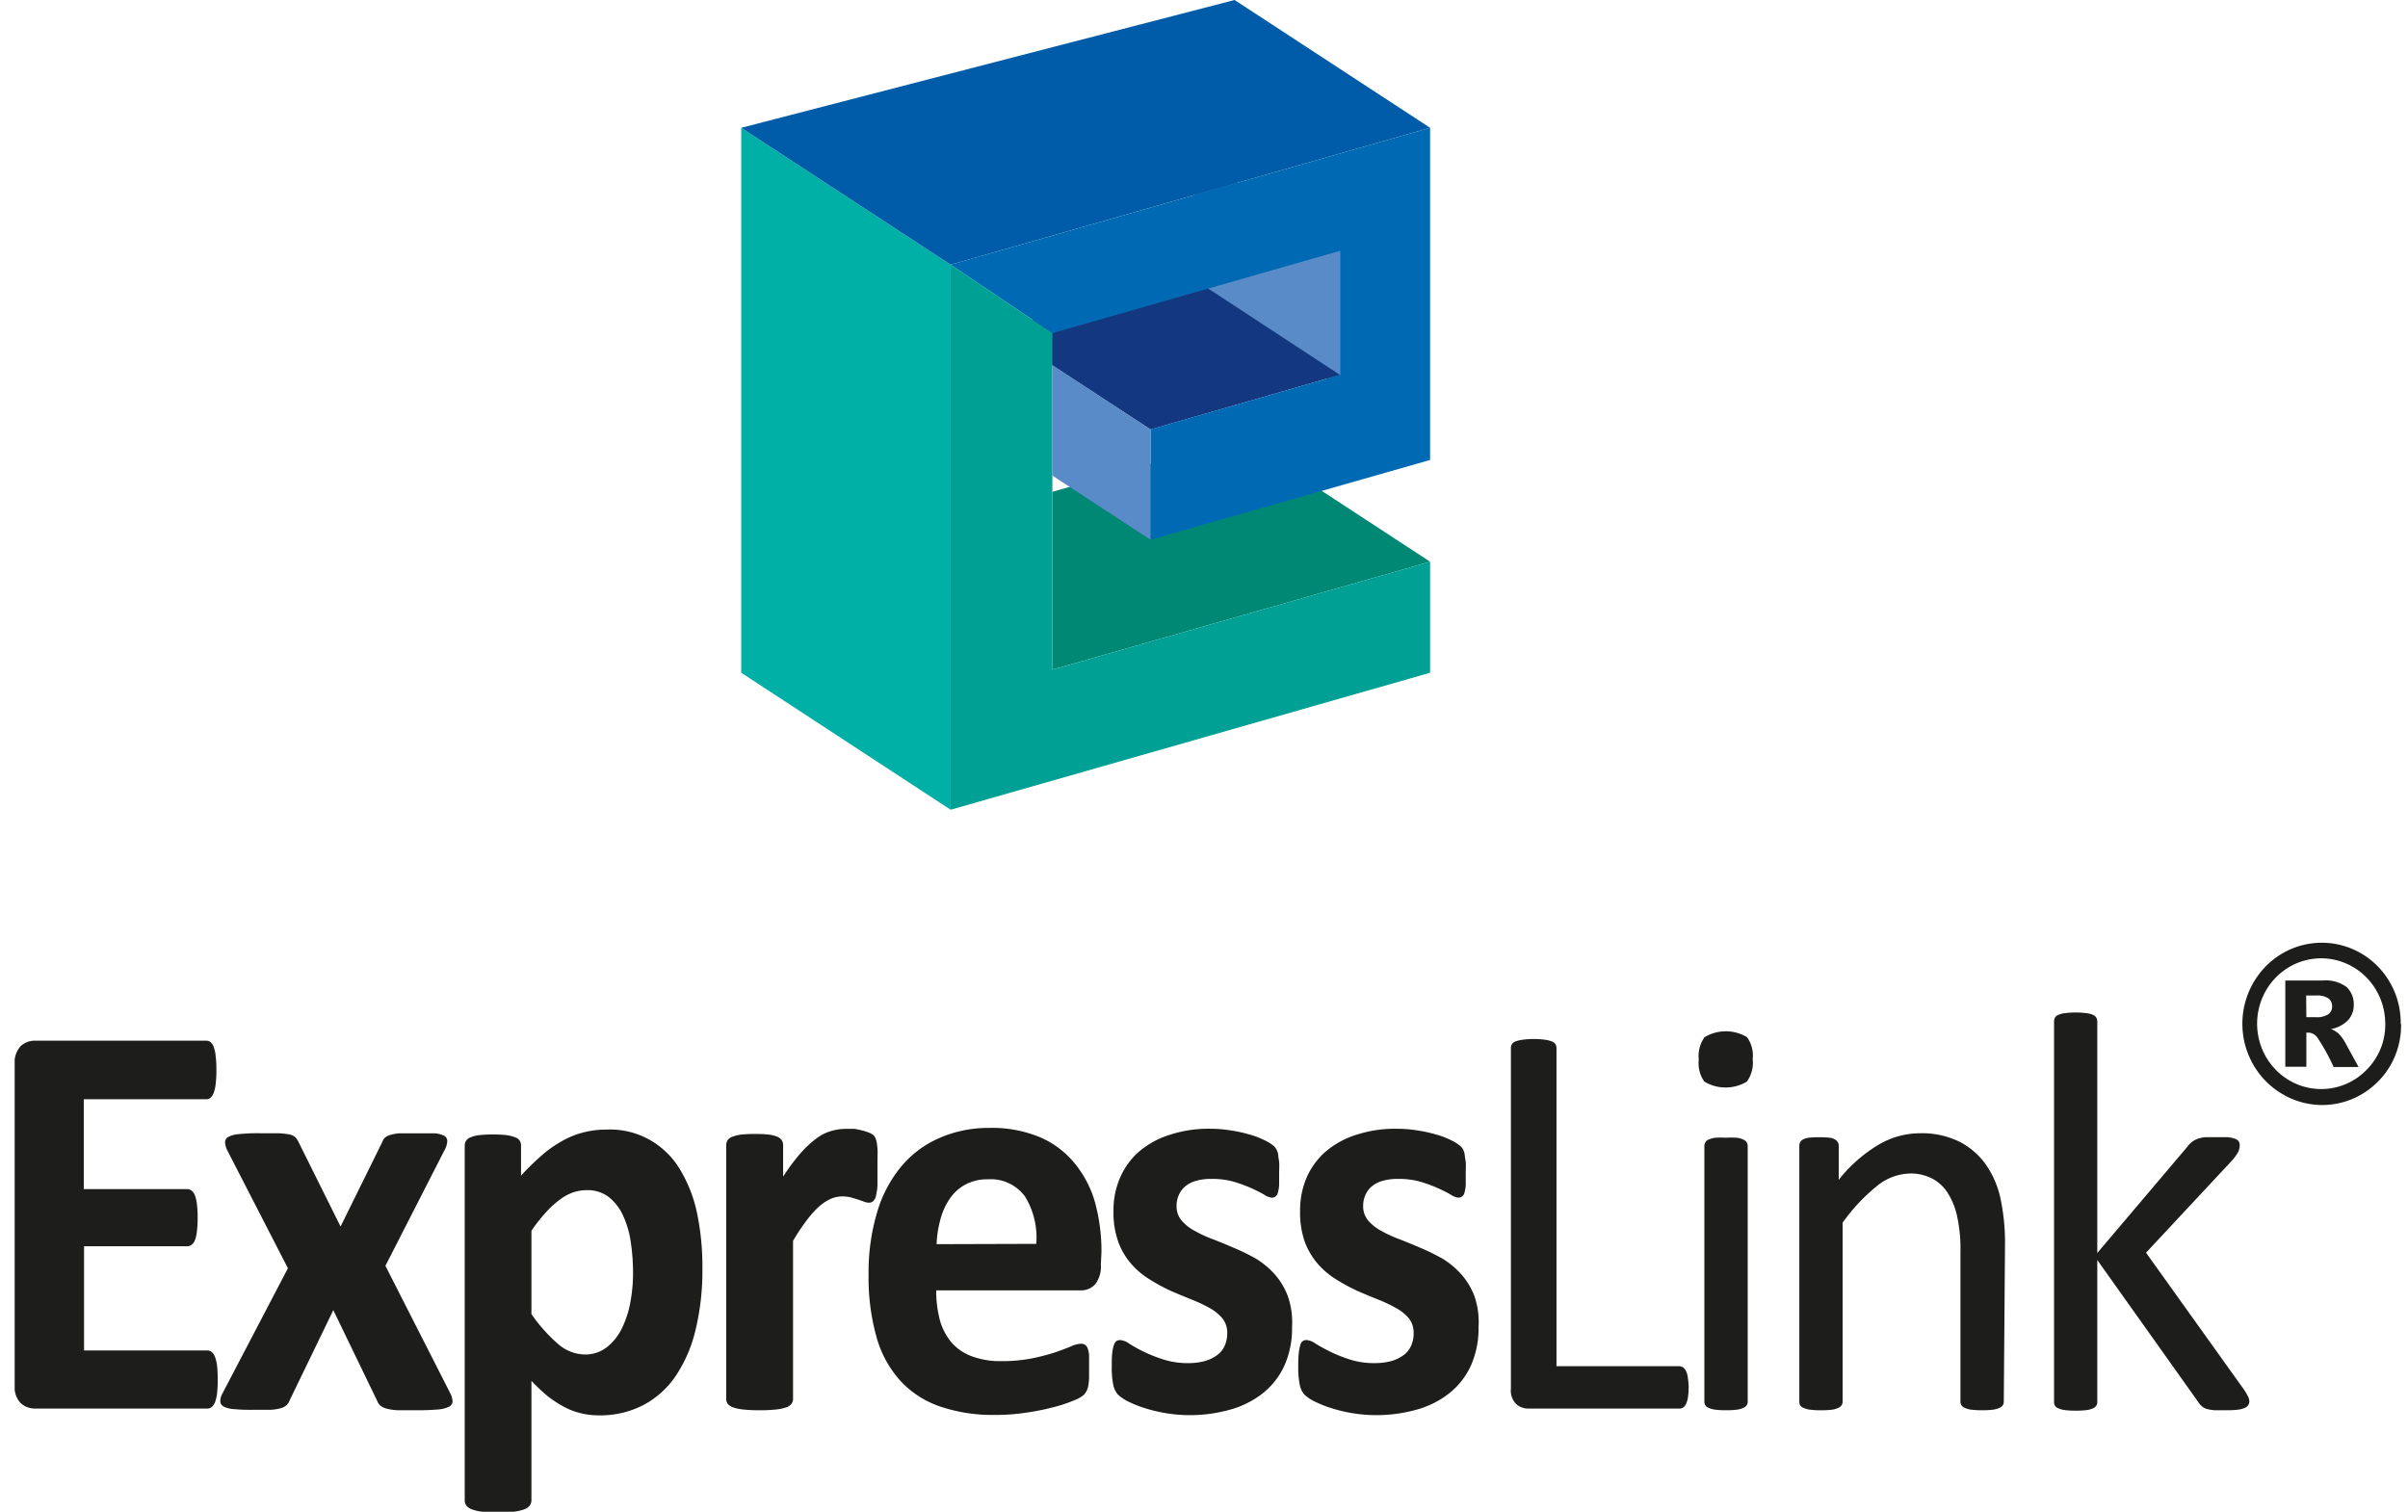
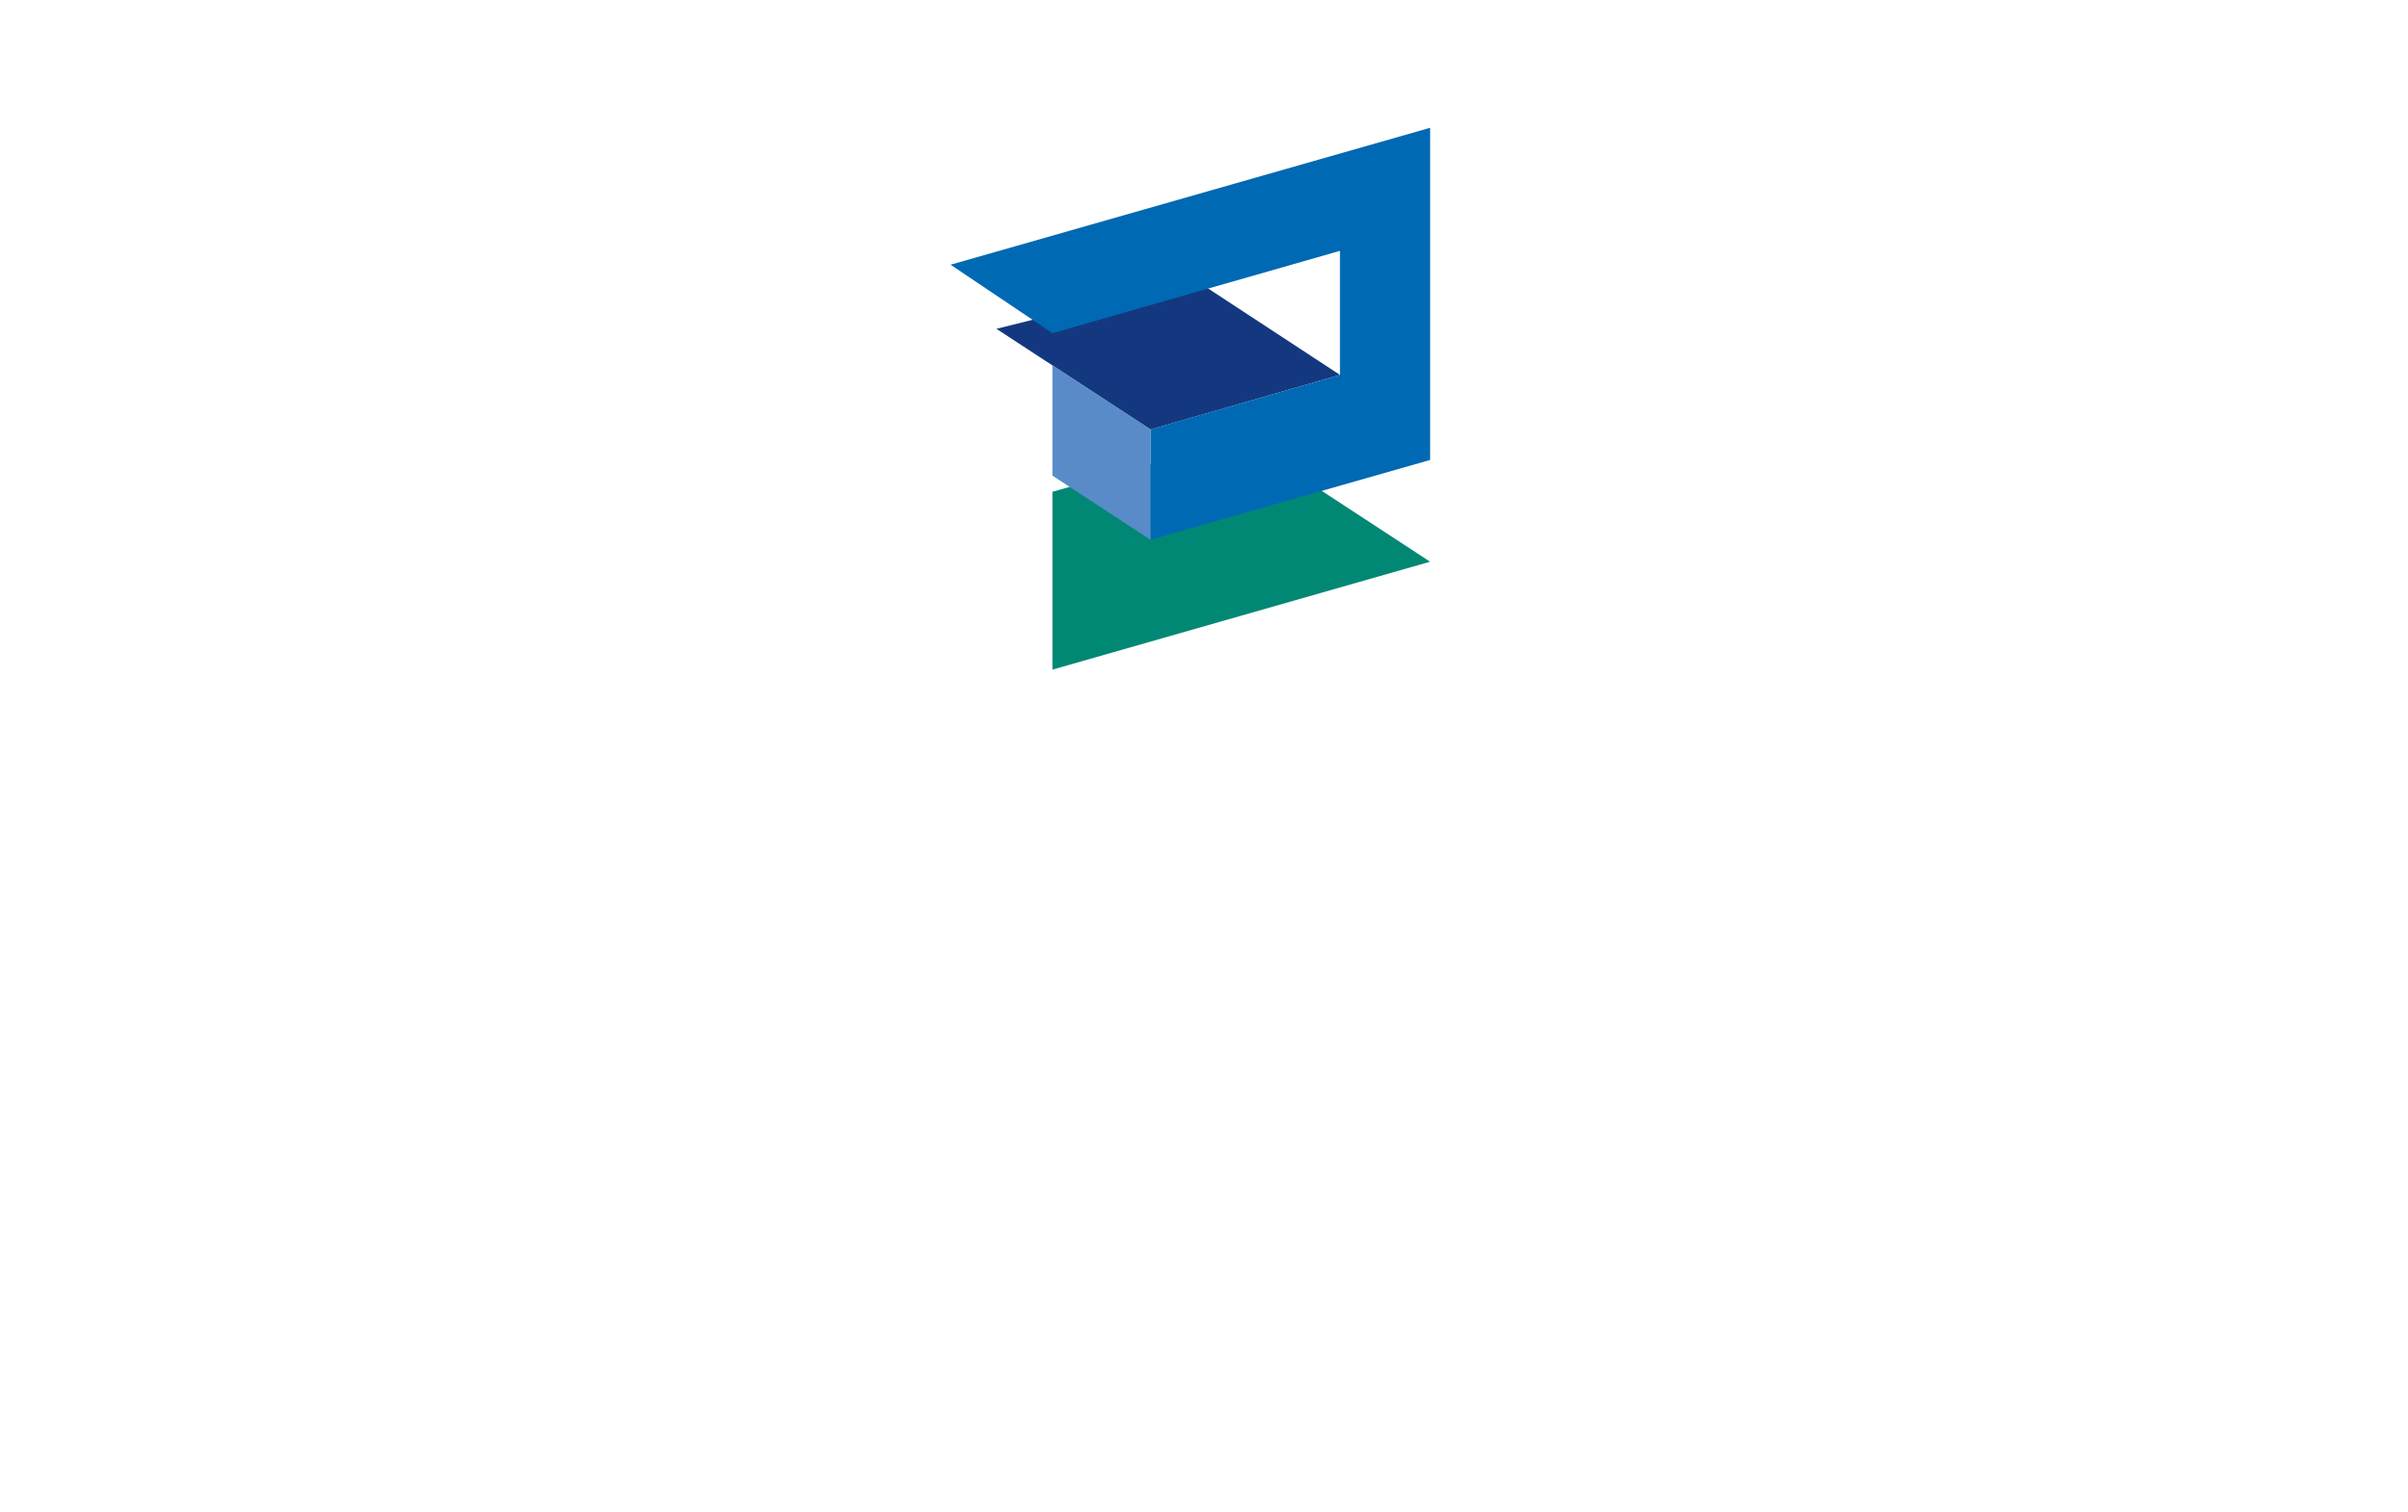
<svg xmlns="http://www.w3.org/2000/svg" width="86" height="54" fill="none" viewBox="0 0 86 54">
  <g clip-path="url(#a)">
-     <path d="M7.776 49.267c.001.164-.006.328-.022.491a1.42 1.42 0 0 1-.073.324.466.466 0 0 1-.117.175.252.252 0 0 1-.157.056H1.261a.75.75 0 0 1-.525-.197.833.833 0 0 1-.212-.644V38.017a.862.862 0 0 1 .212-.648.75.75 0 0 1 .525-.197h6.11c.054 0 .106.018.15.052a.41.41 0 0 1 .113.175c.036.106.06.216.069.328.02.166.028.334.025.502a3.58 3.58 0 0 1-.025.48c-.008.11-.032.218-.07.321a.452.452 0 0 1-.113.179.228.228 0 0 1-.15.056H2.992v3.21h3.697c.056 0 .11.02.154.055a.373.373 0 0 1 .12.172c.036.1.059.206.07.313.019.16.027.322.025.484.003.163-.006.326-.026.487-.01.106-.033.21-.069.31a.372.372 0 0 1-.12.167.255.255 0 0 1-.154.052H3.002v3.724h4.405c.057 0 .112.02.157.056.053.05.093.11.117.179.037.103.061.21.073.32.015.157.023.315.022.473ZM16.09 49.785c.044.089.069.187.073.286a.23.23 0 0 1-.139.183 1.127 1.127 0 0 1-.405.093 7.66 7.66 0 0 1-.73.026h-.686a1.895 1.895 0 0 1-.405-.06.55.55 0 0 1-.22-.111.488.488 0 0 1-.109-.168l-1.565-3.236-1.559 3.221a.481.481 0 0 1-.106.168.517.517 0 0 1-.2.111 1.742 1.742 0 0 1-.387.06H9.01a6.199 6.199 0 0 1-.661-.026.903.903 0 0 1-.365-.093.225.225 0 0 1-.117-.183c.002-.1.03-.2.08-.286l2.336-4.469-2.153-4.186a.756.756 0 0 1-.091-.309.212.212 0 0 1 .117-.197 1 1 0 0 1 .394-.1c.242-.025.486-.034.73-.03h.664c.132.005.264.02.394.044a.422.422 0 0 1 .208.097c.046.05.085.106.113.168l1.504 3.023 1.492-3.023a.376.376 0 0 1 .084-.142.424.424 0 0 1 .183-.1c.11-.035.222-.056.336-.064h1.248a.811.811 0 0 1 .365.093.209.209 0 0 1 .102.197.755.755 0 0 1-.106.328l-2.102 4.115 2.325 4.57ZM25.086 45.309a9.016 9.016 0 0 1-.24 2.174 5.07 5.07 0 0 1-.705 1.654 3.22 3.22 0 0 1-1.154 1.046c-.49.253-1.031.38-1.58.373a2.733 2.733 0 0 1-.675-.079 2.431 2.431 0 0 1-.595-.23 4.118 4.118 0 0 1-.573-.373 6.494 6.494 0 0 1-.584-.551v4.267a.33.33 0 0 1-.058.183.431.431 0 0 1-.194.138c-.118.042-.24.07-.365.085-.383.04-.77.04-1.153 0a1.62 1.62 0 0 1-.365-.085.454.454 0 0 1-.193-.138.325.325 0 0 1-.055-.183V40.93a.31.31 0 0 1 .055-.19.3.3 0 0 1 .157-.116c.1-.04.204-.066.31-.078.162-.017.326-.024.489-.023.16-.001.32.006.478.023.106.013.21.04.31.078.065.018.121.058.16.114a.298.298 0 0 1 .052.191v1.065c.23-.253.473-.491.73-.715.224-.2.468-.373.73-.517.238-.138.493-.242.759-.31a3.22 3.22 0 0 1 .84-.104c.528-.023 1.054.1 1.52.358.465.258.853.64 1.122 1.106.287.488.49 1.024.598 1.582.125.63.185 1.272.179 1.915Zm-2.478.182a7.289 7.289 0 0 0-.08-1.117 3.34 3.34 0 0 0-.274-.95 1.802 1.802 0 0 0-.511-.666 1.249 1.249 0 0 0-.788-.246c-.159 0-.316.026-.468.074-.17.059-.33.143-.474.25a3.504 3.504 0 0 0-.496.447 5.93 5.93 0 0 0-.537.678v2.979c.273.395.593.754.953 1.068.263.233.597.364.945.373.283.008.56-.081.788-.254.226-.178.41-.406.537-.666.145-.292.248-.605.306-.927.066-.344.099-.693.099-1.043ZM31.338 41.752v.6c-.007.125-.026.25-.055.372a.374.374 0 0 1-.099.183.23.23 0 0 1-.157.052.46.46 0 0 1-.171-.038l-.212-.074-.259-.078a1.375 1.375 0 0 0-.314-.034c-.137.002-.272.031-.398.086-.15.068-.288.159-.412.268a3.45 3.45 0 0 0-.441.488 7.47 7.47 0 0 0-.497.745v5.645a.275.275 0 0 1-.058.179.392.392 0 0 1-.194.126c-.118.04-.24.065-.365.075a5.02 5.02 0 0 1-.58.026 4.851 4.851 0 0 1-.573-.026 1.494 1.494 0 0 1-.365-.075.426.426 0 0 1-.197-.126.294.294 0 0 1-.055-.179v-9.056a.325.325 0 0 1 .048-.18.34.34 0 0 1 .171-.126c.101-.038.207-.065.314-.078.163-.016.326-.024.49-.022.166-.002.333.005.5.022.104.012.207.038.306.078.063.027.117.07.157.127.032.053.049.115.047.179v1.117c.188-.295.396-.575.624-.838.168-.193.355-.368.559-.521.159-.122.338-.213.529-.269.172-.051.35-.077.529-.078h.266c.095 0 .19.03.292.052.09.02.178.048.263.082a.532.532 0 0 1 .168.097c.032.031.057.07.073.112.02.054.035.11.044.167.015.107.025.213.029.32-.007.153-.007.358-.007.6ZM39.316 45.174c.02.246-.05.491-.194.69a.674.674 0 0 1-.536.227h-5.15c-.003.354.04.707.128 1.05.077.294.217.567.409.8.197.228.449.401.73.503.338.124.695.183 1.054.175.367.004.734-.029 1.095-.097.276-.056.549-.127.818-.212.23-.078.423-.153.573-.216.114-.055.238-.088.365-.097.05-.001.099.012.142.037a.27.27 0 0 1 .095.127c.03.082.048.169.051.257V49.215c-.003.09-.012.18-.026.268a.757.757 0 0 1-.058.19.844.844 0 0 1-.098.145c-.1.084-.214.15-.336.194a4.972 4.972 0 0 1-.7.238 8.46 8.46 0 0 1-.975.201c-.388.062-.78.091-1.172.09a5.858 5.858 0 0 1-1.97-.306 3.425 3.425 0 0 1-1.413-.923 3.866 3.866 0 0 1-.847-1.564 7.84 7.84 0 0 1-.28-2.235c-.01-.737.09-1.471.295-2.178.17-.601.46-1.16.85-1.642a3.655 3.655 0 0 1 1.358-1.032 4.343 4.343 0 0 1 1.8-.372 4.43 4.43 0 0 1 1.824.335c.478.204.901.524 1.233.93.337.412.586.89.73 1.405.155.576.231 1.171.227 1.768l-.022.447Zm-2.307-.744a2.792 2.792 0 0 0-.401-1.691 1.53 1.53 0 0 0-.588-.48 1.497 1.497 0 0 0-.74-.134 1.629 1.629 0 0 0-.793.182c-.22.118-.41.286-.554.492a2.333 2.333 0 0 0-.343.744 3.874 3.874 0 0 0-.14.898l3.56-.011ZM46.144 47.409c.01.469-.082.934-.27 1.363a2.662 2.662 0 0 1-.76.983 3.297 3.297 0 0 1-1.163.592 5.319 5.319 0 0 1-3.128-.07 3.848 3.848 0 0 1-.57-.236c-.119-.06-.23-.138-.328-.23a.75.75 0 0 1-.164-.336 3.103 3.103 0 0 1-.055-.674c0-.197 0-.372.018-.473.008-.096.027-.191.059-.283a.273.273 0 0 1 .091-.145.295.295 0 0 1 .146-.033c.111.015.216.059.307.126a5.201 5.201 0 0 0 1.208.562c.295.094.603.14.912.135.193.001.386-.023.573-.071.155-.042.302-.112.434-.205a.803.803 0 0 0 .281-.335c.066-.147.098-.307.095-.47a.807.807 0 0 0-.175-.52 1.604 1.604 0 0 0-.464-.373 5.46 5.46 0 0 0-.653-.305c-.24-.097-.492-.201-.748-.313a6.515 6.515 0 0 1-.73-.399 2.814 2.814 0 0 1-.653-.547c-.2-.23-.358-.494-.464-.782a3.072 3.072 0 0 1-.175-1.117c-.006-.41.075-.817.237-1.192.155-.358.387-.676.68-.93.322-.272.694-.474 1.094-.597.464-.15.948-.223 1.434-.216.258 0 .516.022.77.064.229.035.454.086.676.152.175.05.346.117.51.198.106.049.205.11.296.182.054.04.097.093.128.153a.71.71 0 0 1 .058.182c0 .071.022.16.033.265.011.104 0 .234 0 .372v.447a1.404 1.404 0 0 1-.047.276.235.235 0 0 1-.092.134.219.219 0 0 1-.13.037.627.627 0 0 1-.267-.108 5.064 5.064 0 0 0-1.073-.458 2.799 2.799 0 0 0-.807-.104 1.91 1.91 0 0 0-.558.07c-.141.04-.273.108-.387.202a.855.855 0 0 0-.226.312.93.93 0 0 0-.077.373.792.792 0 0 0 .179.529c.133.153.294.28.474.372.213.12.435.222.664.305.252.097.504.201.76.313.259.108.511.232.755.372.248.15.473.336.668.552.202.228.361.492.47.778.126.359.178.74.154 1.12ZM52.805 47.409a3.27 3.27 0 0 1-.27 1.363c-.175.383-.435.72-.76.983a3.296 3.296 0 0 1-1.164.592 5.32 5.32 0 0 1-3.127-.07 3.847 3.847 0 0 1-.57-.236 1.451 1.451 0 0 1-.332-.23.75.75 0 0 1-.16-.336 3.097 3.097 0 0 1-.055-.674 4.173 4.173 0 0 1 .018-.473 1.37 1.37 0 0 1 .055-.283.22.22 0 0 1 .084-.137.212.212 0 0 1 .153-.041.66.66 0 0 1 .306.126c.14.086.307.18.508.28.227.112.463.206.704.283.295.093.603.139.913.134.193.001.385-.023.573-.071.155-.042.302-.112.434-.205a.793.793 0 0 0 .277-.335c.067-.147.1-.307.095-.47a.826.826 0 0 0-.171-.52 1.621 1.621 0 0 0-.468-.373 5.397 5.397 0 0 0-.65-.305 23.062 23.062 0 0 1-.747-.313 6.888 6.888 0 0 1-.73-.398 2.879 2.879 0 0 1-.65-.548c-.2-.23-.359-.495-.467-.782a3.16 3.16 0 0 1-.172-1.117c-.005-.41.075-.816.234-1.192.157-.358.39-.676.683-.93.322-.272.694-.474 1.094-.597.463-.15.946-.223 1.431-.215.258 0 .515.02.77.063.23.035.456.086.679.152.176.05.347.117.51.198.106.049.205.11.296.182.054.04.098.093.128.153a.593.593 0 0 1 .055.182c0 .071.026.16.036.265.011.104 0 .234 0 .372v.447a1.405 1.405 0 0 1-.047.276.235.235 0 0 1-.091.134.22.22 0 0 1-.132.037.628.628 0 0 1-.266-.108 4.628 4.628 0 0 0-.449-.227 4.797 4.797 0 0 0-.624-.231 2.812 2.812 0 0 0-.807-.104 1.91 1.91 0 0 0-.558.07 1.035 1.035 0 0 0-.387.202.815.815 0 0 0-.226.312.928.928 0 0 0-.077.373.793.793 0 0 0 .179.529c.133.152.293.279.47.372.215.12.439.221.669.305.248.097.5.201.759.313.258.11.51.234.755.372.247.15.471.335.665.552.204.227.364.49.474.778.124.36.175.74.15 1.12ZM60.308 49.55a2.23 2.23 0 0 1-.022.343.81.81 0 0 1-.062.234.328.328 0 0 1-.102.142.252.252 0 0 1-.146.044h-5.409a.642.642 0 0 1-.412-.156.683.683 0 0 1-.194-.555V37.436a.264.264 0 0 1 .037-.141.248.248 0 0 1 .131-.097c.084-.03.171-.05.26-.06.257-.034.519-.034.777 0 .086.01.17.03.252.06.053.016.1.05.131.097.026.042.04.091.04.141v11.365h4.38c.052 0 .103.015.146.045.045.035.08.081.102.134a.65.65 0 0 1 .062.227c.018.114.028.228.03.343ZM62.596 37.83a1.16 1.16 0 0 1-.208.805 1.476 1.476 0 0 1-1.518 0 1.134 1.134 0 0 1-.2-.785c-.032-.285.042-.57.207-.801a1.466 1.466 0 0 1 1.519 0c.16.226.232.505.2.782Zm-.178 12.23a.235.235 0 0 1-.037.138.307.307 0 0 1-.124.093.777.777 0 0 1-.237.063 2.793 2.793 0 0 1-.387.019 2.747 2.747 0 0 1-.365-.019.87.87 0 0 1-.24-.063.234.234 0 0 1-.121-.093.235.235 0 0 1-.037-.138v-9.127c0-.046.012-.091.037-.13a.223.223 0 0 1 .12-.101.87.87 0 0 1 .241-.063c.122-.007.243-.007.365 0 .129-.007.258-.007.387 0 .082.008.162.03.237.063.05.021.093.056.124.1a.241.241 0 0 1 .037.13v9.128ZM71.564 50.06a.235.235 0 0 1-.037.138.306.306 0 0 1-.124.093.774.774 0 0 1-.237.063c-.121.015-.243.021-.365.019-.13.003-.261-.004-.39-.019a.752.752 0 0 1-.234-.063.281.281 0 0 1-.124-.093.235.235 0 0 1-.037-.138V44.71c.01-.423-.03-.845-.117-1.259a2.572 2.572 0 0 0-.328-.823 1.472 1.472 0 0 0-.562-.529 1.669 1.669 0 0 0-.8-.182 1.93 1.93 0 0 0-1.175.447 6.509 6.509 0 0 0-1.226 1.31v6.387a.234.234 0 0 1-.04.138.293.293 0 0 1-.12.093.809.809 0 0 1-.238.063 2.81 2.81 0 0 1-.387.019 2.747 2.747 0 0 1-.364-.019.804.804 0 0 1-.241-.063.245.245 0 0 1-.125-.093.264.264 0 0 1-.032-.138v-9.127c-.001-.047.009-.092.029-.134a.286.286 0 0 1 .113-.104.646.646 0 0 1 .219-.06c.23-.02.463-.02.693 0a.539.539 0 0 1 .212.06.335.335 0 0 1 .11.104c.022.04.034.087.032.134v1.21a5.192 5.192 0 0 1 1.435-1.262c.444-.261.947-.4 1.46-.402.494-.016.985.09 1.43.309.375.194.698.478.942.826.25.366.424.779.514 1.214.114.55.167 1.11.157 1.672l-.043 5.56ZM80.333 50.049a.25.25 0 0 1-.168.242.828.828 0 0 1-.248.063 3.19 3.19 0 0 1-.408.019h-.42a1.624 1.624 0 0 1-.281-.048.516.516 0 0 1-.183-.105.688.688 0 0 1-.127-.156l-3.595-5.057v5.068a.234.234 0 0 1-.037.138.292.292 0 0 1-.12.093.81.81 0 0 1-.237.063 2.842 2.842 0 0 1-.387.019 2.747 2.747 0 0 1-.365-.019.806.806 0 0 1-.241-.063.245.245 0 0 1-.124-.093.264.264 0 0 1-.033-.138V36.49c0-.049.01-.098.033-.141a.234.234 0 0 1 .124-.1.813.813 0 0 1 .24-.06c.122-.016.244-.023.366-.023.13-.001.258.006.387.023a.816.816 0 0 1 .237.06c.049.02.09.055.12.1a.264.264 0 0 1 .037.141v8.267l3.219-3.798a.778.778 0 0 1 .361-.28c.091-.031.185-.051.281-.059h.781c.09.006.178.023.263.052a.297.297 0 0 1 .142.09.266.266 0 0 1 .04.149c0 .084-.02.167-.058.242a1.687 1.687 0 0 1-.204.286l-3.084 3.307 3.463 4.841c.065.088.122.182.172.28a.44.44 0 0 1 .054.182ZM85.753 36.583a2.894 2.894 0 0 1-.365 1.445c-.187.33-.437.618-.734.849a2.78 2.78 0 0 1-3.153.194 2.863 2.863 0 0 1-1.036-1.058 2.936 2.936 0 0 1 0-2.89c.249-.44.606-.806 1.036-1.06a2.79 2.79 0 0 1 2.153-.291c.36.099.697.269.992.5a2.87 2.87 0 0 1 1.093 2.297m-.552 0c.001-.54-.182-1.065-.518-1.483a2.28 2.28 0 0 0-1.322-.81 2.248 2.248 0 0 0-1.526.23 2.319 2.319 0 0 0-1.036 1.167 2.38 2.38 0 0 0-.075 1.572c.154.517.479.963.92 1.263a2.253 2.253 0 0 0 2.89-.294 2.274 2.274 0 0 0 .668-1.646Zm-3.569-1.546h1.354a1.23 1.23 0 0 1 .836.235.836.836 0 0 1 .255.636.806.806 0 0 1-.197.54c-.168.17-.383.283-.617.324a.987.987 0 0 1 .256.146c.094.094.175.2.24.316l.49.894h-.89a7.41 7.41 0 0 0-.585-1.058.42.42 0 0 0-.295-.171h-.095v1.218h-.752v-3.08Zm.752 1.31h.328a.747.747 0 0 0 .46-.107.337.337 0 0 0 .132-.28.353.353 0 0 0-.124-.279.719.719 0 0 0-.438-.108h-.365l.007.775Z" fill="#1D1D1B" />
-     <path d="m26.473 4.565 7.478 4.89v19.468l-7.478-4.893V4.565Z" fill="#00AFA5" />
    <path d="m37.586 23.919 13.489-3.855-6.745-4.412-6.744 1.914v6.353Z" fill="#008875" />
-     <path d="m47.856 13.853-5.197-3.4V5.56l5.197 3.4v4.893Z" fill="#598BC8" />
    <path d="m41.09 15.342-5.504-3.597 7.073-1.761 5.197 3.407-6.767 1.951Z" fill="#14387F" />
    <path d="m33.95 9.455 17.125-4.89V16.43l-9.986 2.849v-3.94l6.767-1.948V8.96L37.586 11.9 33.95 9.456Z" fill="#0069B3" />
-     <path d="M26.473 4.565 44.093 0l6.982 4.565-17.124 4.89-7.478-4.89Z" fill="#005CA8" />
-     <path d="m33.95 28.923 17.125-4.893v-3.966l-13.49 3.855V11.9l-3.634-2.446v19.468Z" fill="#00A194" />
    <path d="m41.09 19.279-3.504-2.29v-3.944l3.503 2.294v3.94Z" fill="#598BC8" />
  </g>
  <defs>
    <clipPath id="a">
      <path fill="#fff" transform="translate(.524)" d="M0 0h85.229v54H0z" />
    </clipPath>
  </defs>
</svg>